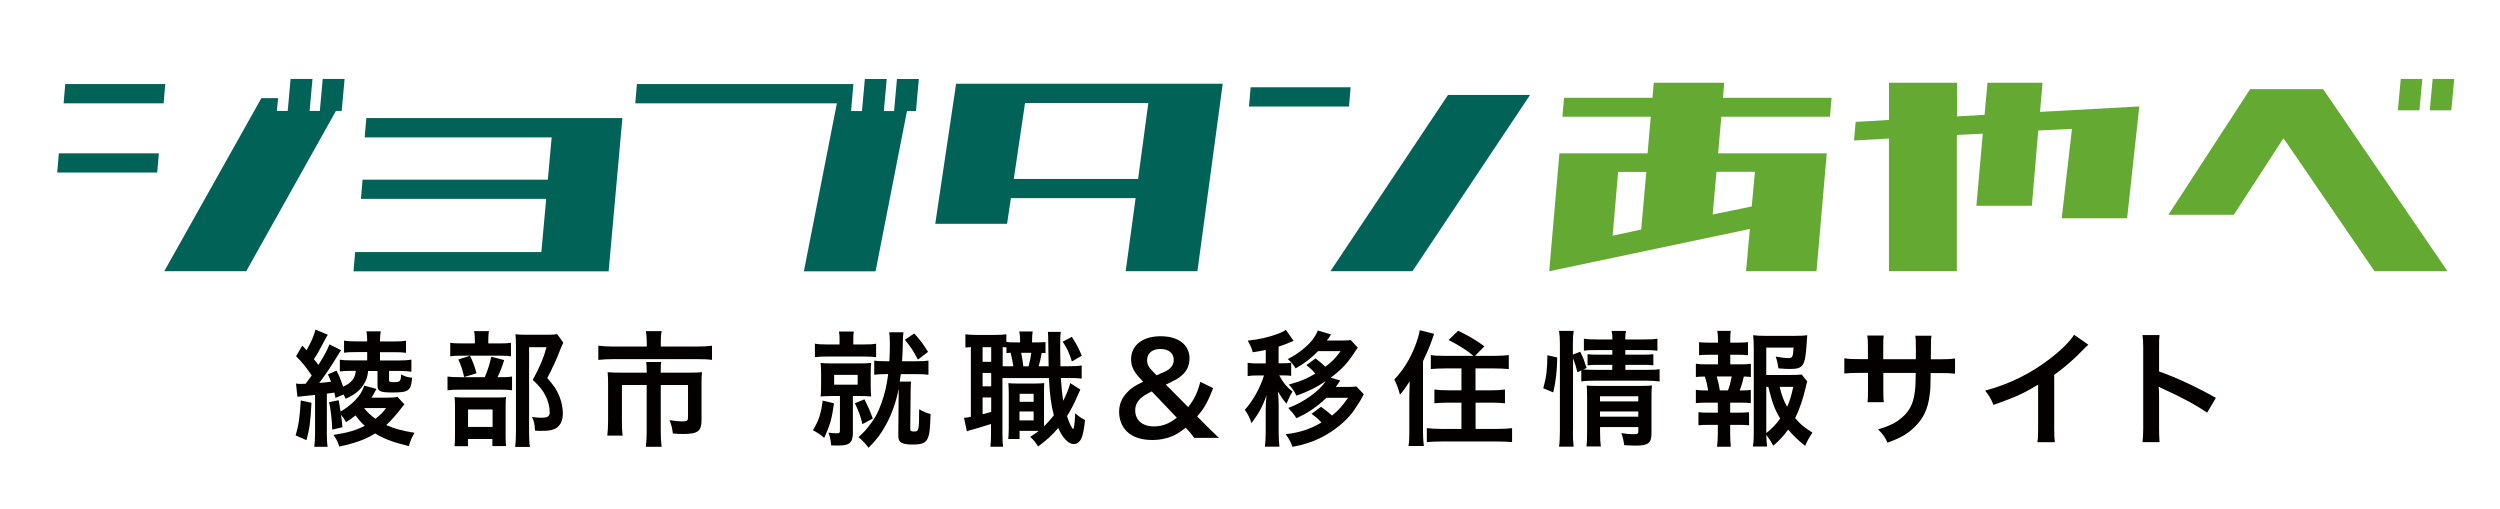
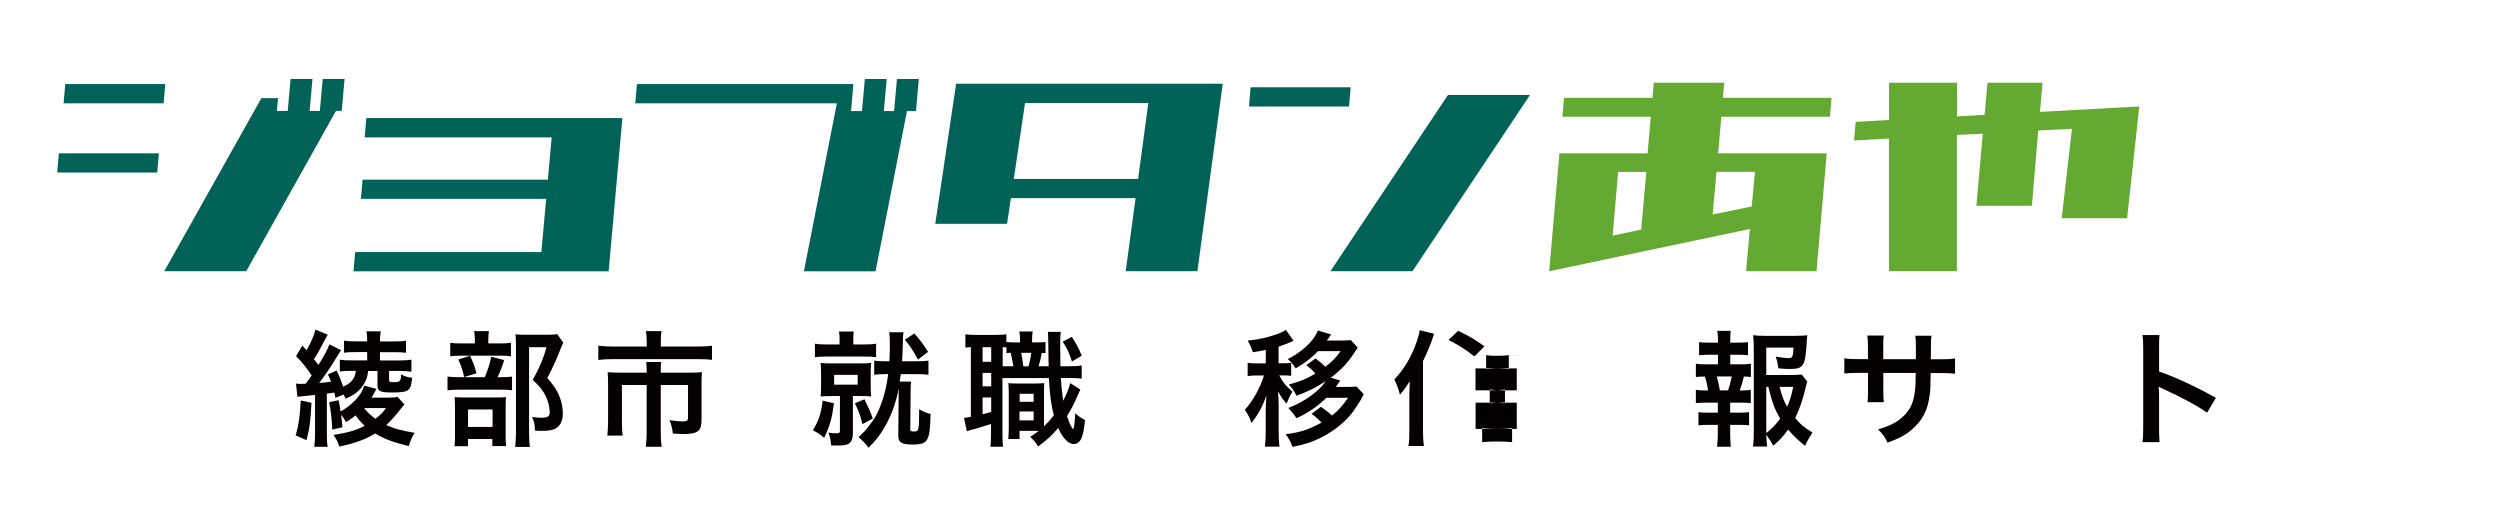
<svg xmlns="http://www.w3.org/2000/svg" id="_レイヤー_1" data-name="レイヤー 1" viewBox="0 0 319.94 65.13">
  <defs>
    <style>
      .cls-1 {
        fill: #016258;
      }

      .cls-2 {
        fill: #64a931;
      }

      .cls-3 {
        fill: #040000;
      }
    </style>
  </defs>
  <g>
    <path class="cls-3" d="M39.86,51.56c-.13,2.48-.24,3.3-.64,4.77l-1.39-.61c.4-1.31.54-2.37.66-4.47l1.38.3ZM42.93,50.91c-.06-.32-.1-.43-.14-.67-.42.06-.5.08-.96.14v5.12c0,.78.02,1.17.1,1.68h-1.71c.06-.5.1-.94.1-1.68v-4.96c-1.33.13-2.08.21-2.26.24l-.18-1.7c.22.05.34.05.62.05.13,0,.19,0,.62-.02q.46-.62.77-1.06c-.62-.93-1.36-1.86-2-2.46l.8-1.36c.16.18.34.38.54.59.59-1.02.99-1.95,1.14-2.64l1.58.66q-.13.19-.64,1.15c-.53,1.02-.7,1.33-1.14,1.97.27.34.37.45.58.75.77-1.23,1.18-2,1.41-2.64l1.49.75c-.18.26-.24.35-.53.83-.59,1.01-1.68,2.61-2.27,3.36.62-.05.91-.08,1.52-.16-.11-.27-.18-.45-.4-.94l1.1-.48c.35.69.48,1.01.85,2.05,1.06-.46,1.52-1.06,1.62-2.02h-.5c-.82,0-1.09.02-1.55.08v-1.5c.46.06.7.08,1.55.08h1.95v-1.06h-1.38c-.86,0-1.15.02-1.58.08v-1.55c.48.08.83.1,1.7.1h1.26v-.19c0-.45-.03-.75-.1-1.1h1.84c-.05.24-.1.77-.1,1.12v.18h1.63c.86,0,1.2-.02,1.7-.1v1.55c-.46-.06-.8-.08-1.6-.08h-1.73v1.06h2.5c.61,0,1.06-.03,1.52-.1v1.54c-.46-.06-.94-.1-1.52-.1h-1.34v1.1c0,.3.06.34.58.34.83,0,.94-.11.96-.99.58.29.86.37,1.41.42-.14,1.68-.42,1.89-2.53,1.89-1.57,0-1.9-.16-1.9-.91v-1.84h-1.2c-.05.67-.24,1.23-.61,1.79-.5.75-1.12,1.25-2.27,1.76-.11-.26-.14-.34-.27-.54l-1.02.43ZM51.75,51.76c-.19.21-.22.26-.42.51-.59.78-1.3,1.58-1.9,2.13,1.04.46,1.9.7,3.63.99-.38.62-.54,1.02-.74,1.7-1.98-.48-3.19-.93-4.31-1.62-1.23.77-2.51,1.23-4.59,1.68-.19-.61-.32-.88-.74-1.49,1.78-.27,2.98-.62,4-1.17-.43-.38-.7-.69-1.18-1.33-.64.51-.72.56-1.22.86-.24-.45-.4-.67-.64-.94.11.8.13.96.18,1.6l-1.3.3c-.05-1.33-.18-2.43-.4-3.52l1.22-.24c.11.58.11.61.24,1.44.72-.4,1.3-.85,1.86-1.42.61-.64.94-1.17,1.17-1.89l1.57.42q-.08.14-.32.58c-.08.16-.16.3-.32.54h1.94c.83,0,1.07-.02,1.38-.11l.9.98ZM46.59,52.22c.43.54.82.91,1.46,1.38.69-.56.91-.78,1.36-1.38h-2.82Z" />
    <path class="cls-3" d="M64.15,48.27c.69,0,1.07-.02,1.38-.08v1.76c-.35-.06-.77-.08-1.3-.08h-5.36c-.78,0-1.14.02-1.6.08v-1.76c.43.06.8.08,1.62.08h3.15c.38-.9.62-1.63.83-2.61l1.65.42c-.22.77-.5,1.46-.85,2.19h.48ZM63.93,43.95c.72,0,1.07-.02,1.46-.08v1.73c-.34-.06-.66-.08-1.34-.08h-5.12c-.59,0-.96.02-1.31.08v-1.73c.37.06.74.08,1.52.08h1.63v-.45c0-.45-.03-.8-.1-1.12h1.9c-.05.32-.08.66-.08,1.12v.45h1.44ZM59.9,57.1h-1.73c.05-.45.06-.83.06-1.5v-3.47c0-.66-.02-.94-.05-1.31.37.03.69.05,1.28.05h4.13c.66,0,.93-.02,1.17-.05-.03.29-.05.5-.05,1.18v3.89c0,.56.02.85.06,1.2h-1.76v-.91h-3.12v.93ZM60.15,45.53c.37.74.59,1.34.83,2.24l-1.58.48c-.22-.96-.4-1.5-.75-2.24l1.5-.48ZM59.9,54.64h3.14v-2.24h-3.14v2.24ZM72.09,43.87c-.11.21-.18.34-.32.7-.54,1.42-1.06,2.53-1.73,3.81.88,1.01,1.23,1.54,1.54,2.32.29.69.45,1.5.45,2.23,0,1.01-.42,1.74-1.14,2-.4.16-.85.21-1.63.21-.27,0-.42,0-.8-.03-.03-.83-.11-1.22-.37-1.75.42.06.74.1,1.2.1.8,0,1.06-.18,1.06-.69,0-.67-.18-1.38-.51-2.07-.37-.74-.72-1.2-1.66-2.08.93-1.71,1.41-2.85,1.76-4.19h-2.23v10.9c0,.86.03,1.41.11,1.87h-1.89c.06-.51.1-1.14.1-1.83v-11.25c0-.46-.02-.91-.06-1.34.43.05.78.06,1.31.06h2.77c.62,0,.96-.02,1.26-.08l.78,1.1Z" />
    <path class="cls-3" d="M82.76,43.56c0-.46-.05-.93-.1-1.18h2.02c-.08.35-.11.74-.11,1.17v.8h4.53c.86,0,1.44-.03,2.02-.11v1.82c-.53-.08-.98-.1-1.97-.1h-10.61c-.75,0-1.36.03-1.97.1v-1.82c.62.08,1.2.11,2.02.11h4.18v-.78ZM82.76,47.5c0-.42-.02-.82-.06-1.17h1.92c-.05.19-.06.58-.06,1.17v.19h3.71c.72,0,1.09-.02,1.57-.06-.05.43-.06.8-.06,1.38v4.72c0,1.44-.46,1.81-2.34,1.81-.37,0-.67-.02-1.33-.06-.1-.74-.14-.96-.43-1.71.72.11,1.23.16,1.57.16.66,0,.8-.08.8-.5v-4.16h-3.49v5.94c0,.78.03,1.33.11,1.97h-2.02c.08-.66.11-1.22.11-1.95v-5.96h-3.17v4.59c0,.88.02,1.36.1,1.89h-1.97c.06-.61.1-1.14.1-1.87v-4.87c0-.5-.02-.91-.06-1.38.51.05.96.06,1.65.06h3.36v-.19Z" />
    <path class="cls-3" d="M106.73,51.61c-.26,1.94-.51,2.83-1.26,4.43-.45-.42-.8-.64-1.44-.98.72-1.15,1.06-2.16,1.25-3.79l1.46.34ZM107.45,43.71c0-.67-.02-.94-.08-1.28h1.89c-.05.3-.06.58-.06,1.25v.4h1.42c.72,0,1.06-.02,1.5-.1v1.73c-.45-.06-.8-.08-1.5-.08h-4.79c-.7,0-1.09.02-1.54.08v-1.73c.45.08.72.1,1.52.1h1.63v-.37ZM106.57,50.68c-.64,0-1.09.02-1.55.06.05-.46.06-.87.06-1.47v-1.38c0-.59-.02-.96-.06-1.44.45.05.88.06,1.54.06h3.43c.66,0,1.06-.02,1.5-.06-.05.4-.06.77-.06,1.41v1.42c0,.67.02,1.04.06,1.46-.46-.05-.85-.06-1.49-.06h-.85v4.82c0,.56-.16.99-.46,1.23-.27.21-.72.29-1.5.29-.18,0-.37,0-.82-.02-.06-.69-.11-.91-.34-1.63.38.06.7.08,1.04.08s.42-.06.42-.35v-4.42h-.91ZM106.75,49.23h3.01v-1.26h-3.01v1.26ZM110.63,51.1c.43.86.69,1.42,1.07,2.46l-1.33.72c-.24-1.02-.43-1.54-.96-2.67l1.22-.51ZM113.37,47.88c-.69,0-1.07.02-1.49.08v-1.81c.37.06.74.08,1.49.08h.45c.05-.88.06-1.46.06-2.19,0-.66-.02-1.12-.08-1.52h1.82c-.05.34-.08.8-.08,1.44-.02.75-.03,1.38-.1,2.27h1.81c.8,0,1.17-.02,1.57-.08v1.81c-.46-.06-.82-.08-1.57-.08h-1.97c-.05.32-.05.37-.14.96h1.46c-.05.38-.06.58-.06,1.26l-.05,4.77c-.02.29.08.35.53.35.56,0,.61-.18.61-2.85.61.35,1.01.51,1.46.61-.06,1.95-.13,2.58-.37,3.12-.26.59-.74.79-1.89.79-.66,0-1.14-.06-1.42-.21-.34-.16-.46-.45-.45-1.04l.05-5.54v-.37c-.3,1.63-.88,3.28-1.65,4.67-.67,1.2-1.14,1.83-2.21,2.9-.45-.59-.72-.88-1.28-1.36.69-.64.8-.75,1.22-1.28.85-1.07,1.25-1.78,1.68-2.98.46-1.26.7-2.31.9-3.81h-.29ZM117.01,42.68c.8.9,1.07,1.26,1.76,2.35l-1.3.99c-.59-1.14-.94-1.66-1.67-2.54l1.2-.8Z" />
    <path class="cls-3" d="M133.83,45.19q-.37-.03-.51-.03c-.11.66-.24,1.2-.4,1.71h1.28q-.03-1.12-.05-3.25c0-.64-.02-.78-.05-1.15h1.66c-.08.56-.08.82-.08,2.03,0,.56.02,1.89.03,2.37h.93c.96,0,1.28-.02,1.79-.1v1.68c-.59-.06-.85-.08-1.79-.08h-.88c.08,1.25.18,2.1.3,2.93.42-.82.8-1.76.9-2.27l1.3.82c-.1.19-.22.48-.35.77-.35.87-.9,1.91-1.36,2.64.22.66.35.98.54,1.31.14.26.21.34.24.34.11,0,.22-.75.27-2.02.42.37.86.67,1.26.86-.13,1.23-.26,1.86-.46,2.34-.22.48-.58.74-.99.74-.67,0-1.42-.77-1.98-2.06-.8.94-1.47,1.55-2.58,2.37-.4-.64-.56-.82-1.01-1.23.56-.37.77-.51,1.09-.77h-2.45v1.04h-1.44c.03-.46.06-.86.06-1.39v-4.34c0-.7-.02-.9-.05-1.42.27.03.45.05,1.01.05h2.54c.46,0,.67-.02,1.04-.05-.03.37-.03.61-.03,1.42v4.11c.45-.43.82-.85,1.26-1.41-.35-1.33-.5-2.45-.64-4.77h-5.94v7.09c0,.83.02,1.23.08,1.7h-1.62c.05-.46.08-.96.08-1.71v-1.2c-.7.22-1.46.46-2.02.62-.75.19-.8.21-1.07.32l-.37-1.73c.18,0,.42-.03.88-.13v-8.92c-.34.02-.48.03-.7.06v-1.7c.34.05.7.08,1.34.08h2.51c.69,0,1.02-.02,1.39-.08v.98c.32.05.58.06.99.06h.77v-.1c0-.64-.03-.93-.1-1.3h1.71c-.06.37-.08.67-.08,1.3v.1h.58c.58,0,.82-.02,1.14-.05v1.41ZM125.75,46.3h1.1v-1.87h-1.1v1.87ZM125.75,49.44h1.1v-1.71h-1.1v1.71ZM125.75,53.01c.53-.13.67-.18,1.1-.3v-1.84h-1.1v2.15ZM129.69,46.87c-.08-.48-.19-1.07-.35-1.73-.24.02-.3.02-.54.05v-.74c-.22-.02-.29-.02-.48-.03v2.45h1.38ZM130.47,53.8h1.81v-1.14h-1.81v1.14ZM130.49,51.42h1.79v-1.02h-1.79v1.02ZM130.69,45.15c.1.46.19,1.04.27,1.73h.67c.14-.5.27-1.09.35-1.73h-1.3ZM137.16,43.1c.58.88.85,1.39,1.28,2.42l-1.26.74c-.37-1.15-.61-1.67-1.18-2.53l1.17-.62Z" />
-     <path class="cls-3" d="M152.83,56.03c-.32-.43-.59-.77-.83-1.02l-.26-.27c-.82.64-1.25.9-1.9,1.15-.72.27-1.49.42-2.35.42-1.44,0-2.58-.38-3.31-1.12-.61-.61-.96-1.5-.96-2.48s.34-1.78,1.06-2.53c.51-.53.96-.82,2.02-1.33l-.48-.51c-.75-.82-1.07-1.52-1.07-2.35,0-1.81,1.47-2.96,3.78-2.96s3.7,1.12,3.7,2.83c0,1.01-.42,1.81-1.3,2.43-.35.26-.72.45-1.73.93l2.86,2.88c.82-1.07,1.18-1.82,1.55-3.23l1.65.8c-.75,1.89-1.14,2.56-2.05,3.62l1.17,1.18c.51.51.88.88,1.62,1.57h-3.15ZM147.4,50.09c-.8.4-1.1.59-1.46.93-.43.4-.66.91-.66,1.5,0,1.25.93,2.05,2.37,2.05,1.1,0,2-.35,2.95-1.12l-3.2-3.36ZM148.02,48.03c1.04-.45,1.23-.54,1.49-.72.48-.34.7-.74.7-1.26,0-.86-.66-1.39-1.7-1.39s-1.71.54-1.71,1.42c0,.53.18.88.67,1.39l.54.56Z" />
    <path class="cls-3" d="M161.97,44.78c-.58.13-.82.18-1.65.3-.11-.48-.29-.86-.64-1.49,1.54-.16,2.61-.42,3.89-.88.45-.18.7-.29.99-.5l.99,1.41q-1.09.48-1.92.74v2.13h.51c.53,0,.8-.02,1.1-.06v1.67c-.32-.05-.61-.06-1.1-.06h-.43c.59,1.06.82,1.31,1.7,2.08-.29.45-.45.77-.77,1.54-.45-.53-.58-.7-1.1-1.55.06.46.1,1.17.1,1.78v3.3c0,.9.03,1.42.1,1.97h-1.86c.06-.54.1-1.04.1-1.97v-2.77c0-.46.03-1.17.1-1.84-.46,1.38-1.04,2.42-1.92,3.57-.21-.66-.46-1.15-.85-1.71.98-1.04,1.99-2.85,2.45-4.39h-.86c-.56,0-.85.02-1.23.08v-1.7c.35.06.62.08,1.23.08h1.09v-1.71ZM171.53,48.67q-.1.13-.24.37c-.05.08-.19.27-.34.48h1.41c.58,0,.9-.02,1.23-.06l.94.99q-.21.37-.4.75c-.13.22-.78,1.23-.98,1.5-.93,1.25-2.42,2.45-4.02,3.27-1.17.59-2.14.91-3.73,1.22-.22-.66-.45-1.04-.86-1.62,1.91-.24,2.99-.61,4.58-1.49-.5-.53-.59-.61-1.28-1.12l1.22-.9c.82.61.94.7,1.41,1.12.82-.66,1.31-1.22,2.05-2.27h-2.77c-1.2,1.14-2.32,1.92-3.84,2.61-.29-.46-.58-.82-1.04-1.31,1.99-.74,3.94-2.13,4.8-3.44-1.18.8-2.27,1.34-3.76,1.87-.27-.59-.5-.91-.98-1.42,1.6-.45,2.19-.7,3.41-1.41-.06-.05-.1-.1-.13-.13-.29-.32-.32-.37-.5-.51-.03-.03-.1-.1-.21-.18-.06-.06-.18-.14-.32-.26l1.17-.86c.71.54.86.67,1.26,1.07.93-.72,1.34-1.14,1.95-2h-2.88c-.83.86-1.67,1.52-2.87,2.21-.3-.5-.58-.83-1.01-1.2,1.23-.61,2.37-1.49,3.14-2.43.3-.4.64-.96.7-1.23l1.7.51q-.1.13-.27.42s-.06.08-.13.18c-.03.03-.08.1-.14.18h1.84c.58,0,.88-.02,1.22-.06l.9.96q-.18.26-.45.67c-.85,1.31-1.63,2.15-3.01,3.19l1.22.35Z" />
-     <path class="cls-3" d="M180.36,50.62c0-.42.02-.74.05-1.82-.53.83-.74,1.12-1.25,1.71-.26-.93-.35-1.18-.72-1.94,1.15-1.23,1.99-2.58,2.64-4.23.34-.88.53-1.54.61-2.08l1.84.46c-.34,1.07-.78,2.18-1.42,3.5v9c0,.7.03,1.25.11,1.86h-1.97c.1-.64.11-1.06.11-1.87v-4.59ZM188.55,45.53c-.85-.72-1.87-1.36-3.17-2.02l1.23-1.18c1.28.61,2.29,1.2,3.36,1.99l-1.2,1.22h2.42c.8,0,1.38-.03,1.9-.1v1.79c-.56-.05-1.17-.08-1.86-.08h-2.4v2.8h1.99c.7,0,1.26-.03,1.78-.1v1.76c-.51-.05-1.09-.08-1.76-.08h-2v3.36h2.77c.72,0,1.38-.03,1.9-.1v1.79c-.58-.05-1.12-.08-1.92-.08h-7.08c-.78,0-1.31.03-1.91.08v-1.79c.51.06,1.15.1,1.84.1h2.59v-3.36h-1.7c-.67,0-1.23.03-1.76.08v-1.76c.5.06,1.06.1,1.76.1h1.7v-2.8h-2.1c-.67,0-1.26.03-1.82.08v-1.79c.5.08.96.1,1.81.1h3.62Z" />
-     <path class="cls-3" d="M197.5,49.69c.4-1.41.51-2.4.53-4.23l1.26.29c-.03,1.74-.18,3.07-.51,4.47l-1.28-.53ZM201.29,55.18c0,.83.03,1.39.1,1.98h-1.87c.08-.54.11-1.26.11-2.03v-11.08c0-.7-.03-1.15-.11-1.71h1.87c-.08.56-.1.96-.1,1.71v1.33l.94-.37c.4.8.43.9.82,2.08l-.43.19c.4.03.72.05,1.34.05h2.37v-.64h-1.82c-.62,0-.9.02-1.34.06v-1.42c.42.05.7.06,1.36.06h1.81v-.59h-2.06c-.85,0-1.15.02-1.58.08v-1.54c.46.08.8.1,1.67.1h1.98c0-.48-.02-.72-.1-1.09h1.84c-.08.38-.1.59-.1,1.09h2.45c.88,0,1.2-.02,1.67-.1v1.54c-.46-.06-.86-.08-1.63-.08h-2.48v.59h2.26c.69,0,.94-.02,1.33-.06v1.42c-.38-.05-.7-.06-1.36-.06h-2.22v.64h2.8c.77,0,1.15-.02,1.58-.08v1.57c-.48-.06-.93-.1-1.58-.1h-6.82c-.79,0-1.17.02-1.62.1v-1.41l-.5.22c-.16-.67-.32-1.17-.56-1.78v9.32ZM204.77,55.31c0,.78.03,1.34.1,1.83h-1.84c.06-.53.08-.9.08-1.83v-4.61c0-.61-.02-.91-.05-1.36.38.03.72.05,1.28.05h5.63c.7,0,1.1-.02,1.44-.06-.05.38-.06.86-.06,1.65v4.51c0,1.22-.43,1.54-2.05,1.54-.35,0-.66-.02-1.44-.06-.1-.69-.16-.96-.37-1.54.66.1,1.17.14,1.57.14.51,0,.61-.06.61-.38v-.54h-4.9v.67ZM209.66,51.37v-.66h-4.9v.66h4.9ZM209.66,53.32v-.66h-4.9v.66h4.9Z" />
+     <path class="cls-3" d="M180.36,50.62c0-.42.02-.74.05-1.82-.53.83-.74,1.12-1.25,1.71-.26-.93-.35-1.18-.72-1.94,1.15-1.23,1.99-2.58,2.64-4.23.34-.88.53-1.54.61-2.08l1.84.46c-.34,1.07-.78,2.18-1.42,3.5v9c0,.7.03,1.25.11,1.86h-1.97c.1-.64.11-1.06.11-1.87v-4.59ZM188.55,45.53c-.85-.72-1.87-1.36-3.17-2.02l1.23-1.18c1.28.61,2.29,1.2,3.36,1.99l-1.2,1.22h2.42c.8,0,1.38-.03,1.9-.1v1.79c-.56-.05-1.17-.08-1.86-.08h-2.4v2.8h1.99c.7,0,1.26-.03,1.78-.1v1.76c-.51-.05-1.09-.08-1.76-.08h-2v3.36h2.77c.72,0,1.38-.03,1.9-.1v1.79c-.58-.05-1.12-.08-1.92-.08c-.78,0-1.31.03-1.91.08v-1.79c.51.06,1.15.1,1.84.1h2.59v-3.36h-1.7c-.67,0-1.23.03-1.76.08v-1.76c.5.06,1.06.1,1.76.1h1.7v-2.8h-2.1c-.67,0-1.26.03-1.82.08v-1.79c.5.08.96.1,1.81.1h3.62Z" />
    <path class="cls-3" d="M222.68,46.63c.67,0,.96-.02,1.39-.08v1.7c-.3-.05-.51-.05-.9-.06-.18.77-.26,1.07-.53,1.78h.19c.58,0,.88-.02,1.23-.08v1.7c-.43-.05-.77-.06-1.39-.06h-1.25v1.28h1.09c.61,0,.93-.02,1.33-.06v1.68c-.42-.05-.74-.06-1.33-.06h-1.09v1.17c0,.53.03,1.12.08,1.63h-1.76c.06-.53.1-1.01.1-1.63v-1.17h-1.15c-.61,0-.88.02-1.33.06v-1.68c.4.05.72.06,1.33.06h1.15v-1.28h-1.42c-.61,0-.94.02-1.39.06v-1.7c.4.06.66.08,1.39.08h.18c-.1-.64-.19-1.07-.42-1.78-.53,0-.78.02-1.15.06v-1.7c.42.06.75.08,1.39.08h1.44v-1.23h-1.09c-.58,0-.9.02-1.33.06v-1.67c.38.05.69.06,1.33.06h1.09v-.29c0-.45-.03-.99-.1-1.22h1.73c-.05.37-.06.7-.06,1.22v.29h.94c.64,0,.94-.02,1.33-.06v1.67c-.42-.05-.77-.06-1.33-.06h-.94v1.23h1.25ZM221.14,49.96c.21-.54.35-1.1.48-1.78h-1.92c.22.77.29,1.07.4,1.78h1.04ZM231.29,48.83c-.08.21-.11.3-.19.7-.34,1.47-.82,2.9-1.36,3.97.62.77,1.15,1.2,2.21,1.86-.5.77-.66,1.07-.93,1.7-.93-.74-1.47-1.25-2.18-2.08-.56.78-1.09,1.36-1.9,2.06-.3-.56-.53-.9-.9-1.39.02.64.05.96.11,1.5h-1.82c.1-.67.11-1.07.11-1.91v-10.71c0-.58-.03-1.2-.08-1.63.46.06.91.08,1.5.08h3.94c.72,0,1.22-.03,1.49-.08-.05.46-.06.66-.08,1.04-.19,2.94-.42,3.28-2.18,3.28-.43,0-.72-.02-1.44-.08-.1-.71-.16-.99-.35-1.5.64.11,1.3.19,1.65.19.5,0,.58-.16.64-1.34h-3.49v3.5h3.01c.77,0,1.18-.02,1.52-.06l.72.9ZM226.04,55.42c.74-.58,1.26-1.12,1.78-1.86-.69-1.14-1.01-1.98-1.52-4.05h-.26v5.91ZM227.75,49.51c.27,1.1.51,1.75.96,2.55.34-.75.54-1.39.78-2.55h-1.75Z" />
    <path class="cls-3" d="M245.17,45.98l.02-.72v-.51c0-1.06-.02-1.41-.08-1.78h2.07c-.05.37-.06.45-.06,1.07q0,.98-.02,1.94h1.02c1.14,0,1.46-.02,2.08-.11v1.95c-.56-.06-.99-.08-2.05-.08h-1.07c-.03,1.92-.03,2.03-.11,2.64-.22,2.05-.91,3.41-2.3,4.59-.86.74-1.65,1.15-3.12,1.68-.3-.69-.51-.99-1.2-1.7,1.52-.46,2.29-.85,3.06-1.52,1.09-.94,1.55-2,1.7-3.84.03-.37.03-.75.06-1.86h-4.15v2.4c0,.67.02.93.06,1.34h-2.08c.05-.35.06-.79.06-1.38v-2.37h-.98c-1.06,0-1.49.02-2.05.08v-1.95c.62.1.94.11,2.08.11h.94v-1.6c0-.67-.02-1.01-.08-1.42h2.1c-.06.53-.06.56-.06,1.38v1.65h4.16Z" />
-     <path class="cls-3" d="M267.26,44.12c-.27.24-.35.3-.59.56-1.2,1.25-2.4,2.29-3.78,3.3v6.83c0,.88.02,1.34.08,1.78h-2.24c.08-.46.1-.78.1-1.73v-5.63c-1.87,1.12-2.77,1.54-5.71,2.59-.34-.83-.51-1.1-1.07-1.83,3.17-.86,5.86-2.19,8.4-4.16,1.42-1.1,2.51-2.21,2.98-2.99l1.84,1.28Z" />
    <path class="cls-3" d="M274.18,56.56c.08-.51.1-.95.1-1.79v-10.26c0-.78-.03-1.2-.1-1.63h2.19c-.06.48-.06.69-.06,1.68v2.98c2.19.77,4.71,1.94,7.27,3.38l-1.12,1.89c-1.33-.91-2.99-1.83-5.67-3.06-.37-.18-.42-.19-.54-.27.05.45.06.64.06,1.09v4.23c0,.83.02,1.25.06,1.78h-2.19Z" />
  </g>
  <g>
    <path class="cls-1" d="M7.32,22.08l.21-2.46h12.8l-.21,2.46H7.32ZM8.14,13.22l.21-2.46h12.8l-.21,2.46h-12.8ZM21.02,34.71l12.43-22.15h2.14l-.16,1.64h1.39l.37-4.1h2.8l-.37,4.1h1.31l.37-4.1h2.8l-.37,4.1h-.74l-11.48,20.51h-10.5Z" />
    <path class="cls-1" d="M46.67,17.57l.21-2.46h32.77l-1.76,19.61h-32.65l.21-2.46h23.83l.62-6.81h-23.71l.21-2.46h23.71l.49-5.41h-23.91Z" />
    <path class="cls-1" d="M102.88,34.71l4.22-21.49h-25.8l.21-2.46h27.7l-.29,3.45h1.39l.37-4.1h2.8l-.37,4.1h1.31l.37-4.1h2.8l-.37,4.1h-1.15l-4.02,20.51h-9.19Z" />
    <path class="cls-1" d="M144.06,34.71l1.27-9.35h-15.96l-.49,3.28h-9.19l2.67-17.92h34.12l-3.24,23.99h-9.19ZM131.18,13.18l-1.44,9.72h15.91l1.31-9.72h-15.79Z" />
    <path class="cls-1" d="M159.84,13.63l.21-2.46h12.8l-.21,2.46h-12.8ZM170.26,34.71l15.05-22.56h10.5l-15.05,22.56h-10.5Z" />
    <path class="cls-2" d="M199.95,14.94l.21-2.42h11.32l.16-1.93h9.02l-.16,1.93h13.9l-.21,2.42h-13.9l-.41,4.68h13.9l-1.31,15.09h-9.02l.49-5.41-25.68,5.41,1.31-15.09h11.28l.41-4.68h-11.32ZM210.69,22h-3.61l-.7,8.16,3.65-.78.66-7.38ZM219.18,27.45l5-1.03.41-4.43h-4.92l-.49,5.46Z" />
    <path class="cls-2" d="M241.74,34.71v-16.98l-4.47.25.21-2.38,4.27-.25v-4.76h8.7v4.31l3.53-.21.37-4.1h7.05l-.33,3.73,12.71-.7-1.56,14.31h-8.37l1.31-11.44-4.31.21-.82,9.64h-7.1l.82-9.23-3.32.16v17.43h-8.7Z" />
-     <path class="cls-2" d="M303.88,34.71l-11.65-17.02-6.36,9.8h-8.37l10.46-16.08h9.35l15.91,23.3h-9.35ZM309.63,14.12h-2.76l.37-4.02h2.76l-.37,4.02ZM313.71,14.12h-2.76l.37-4.02h2.76l-.37,4.02Z" />
  </g>
</svg>